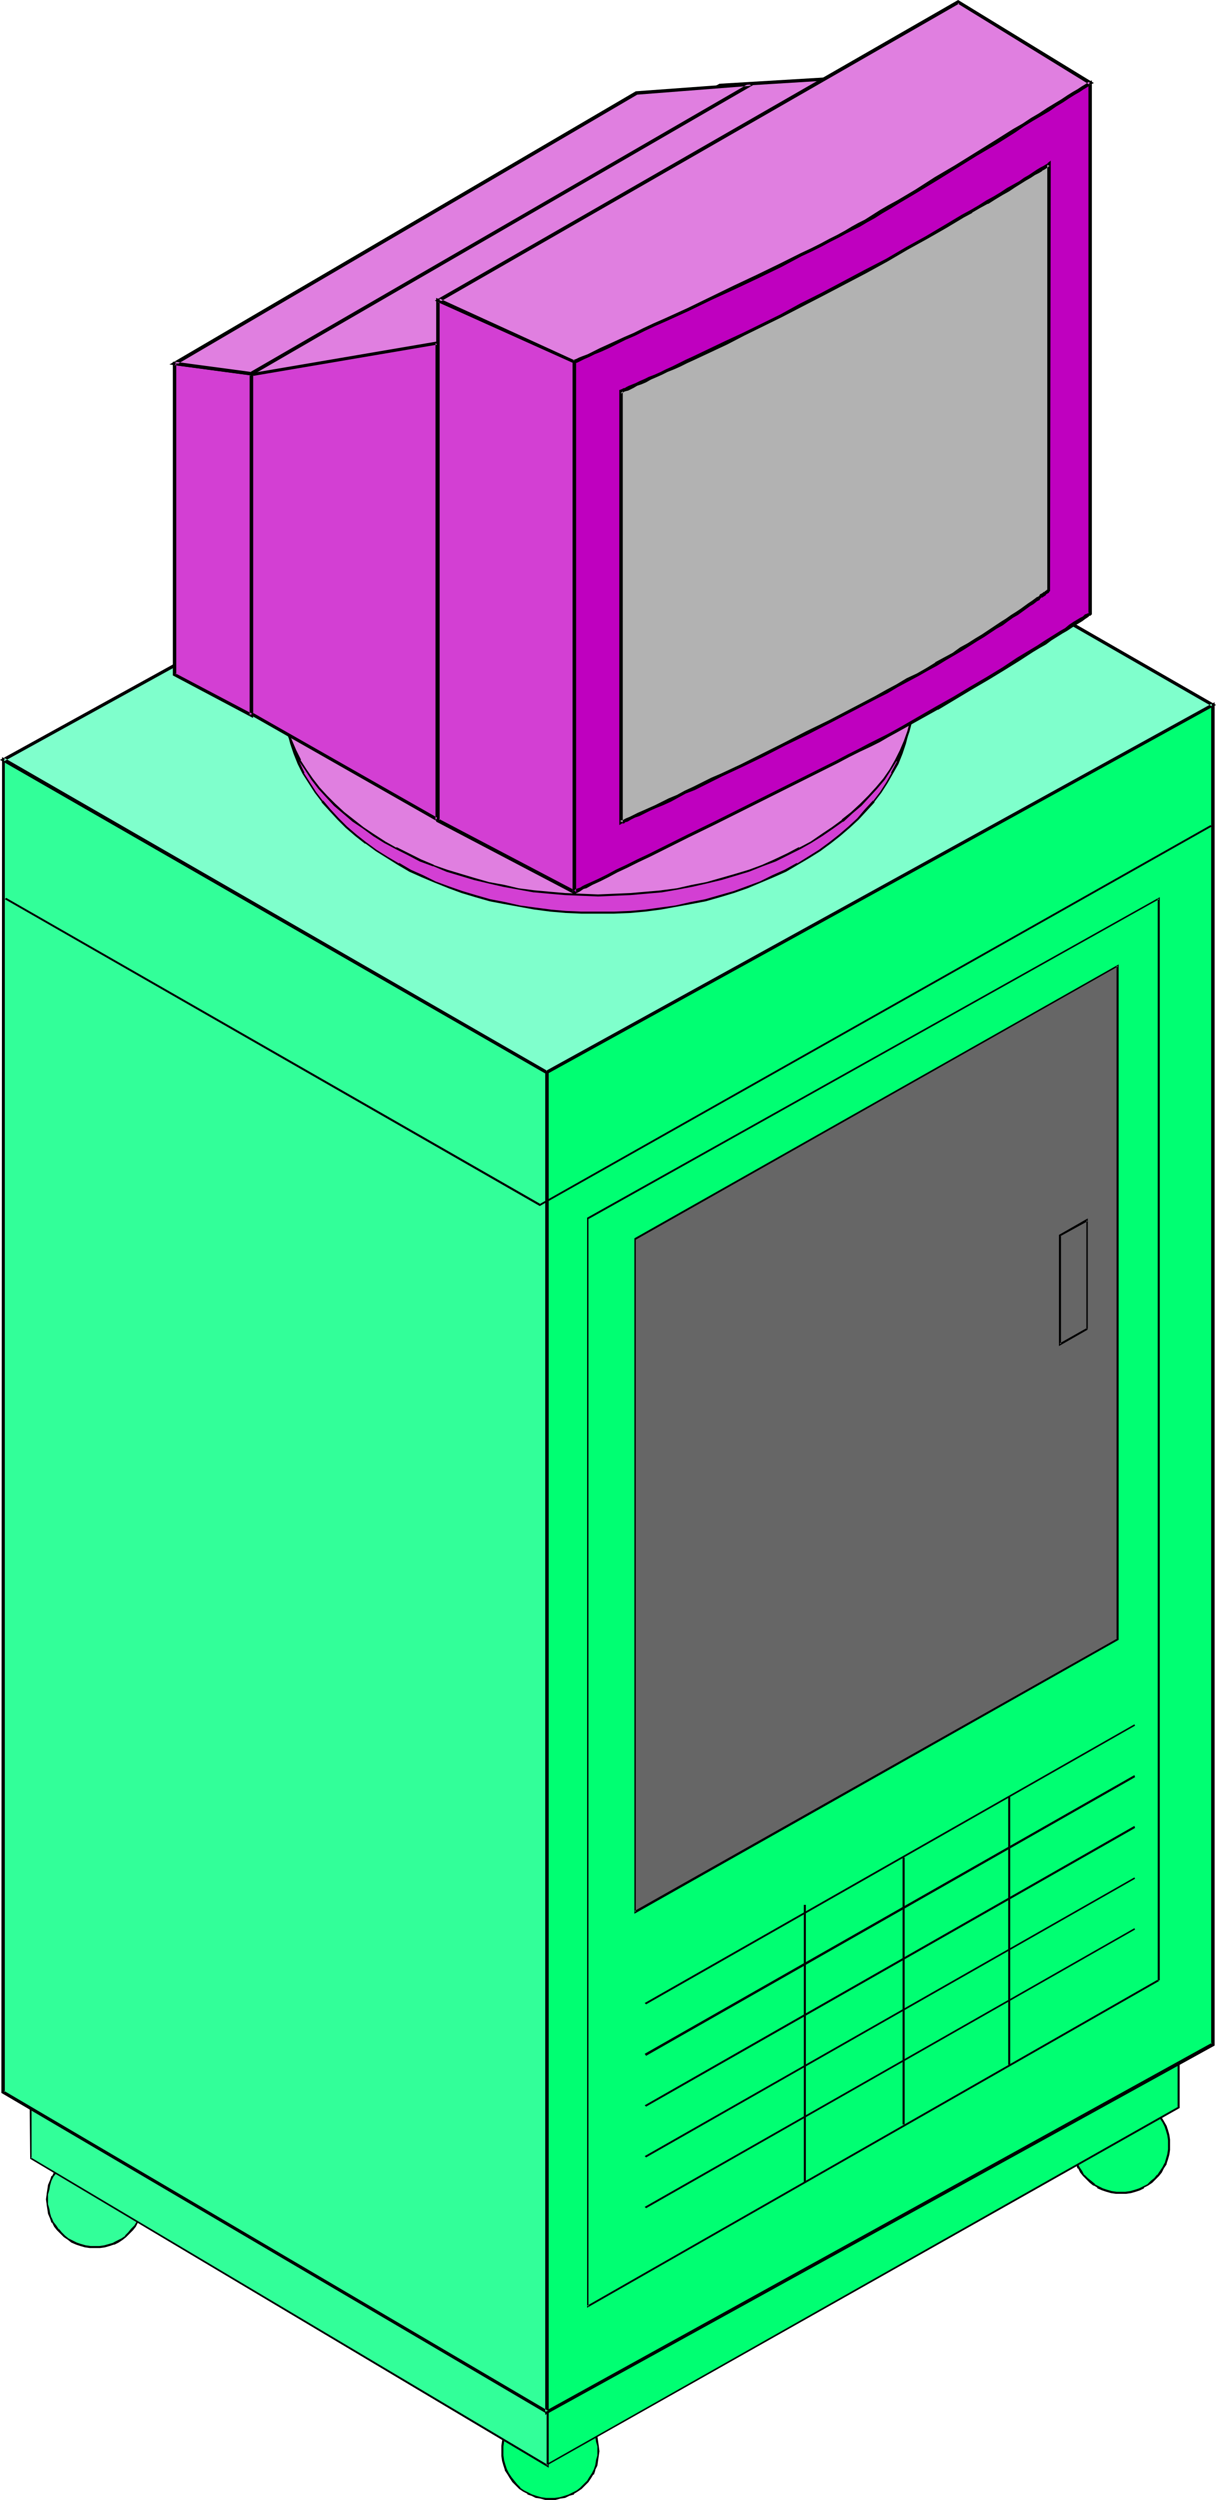
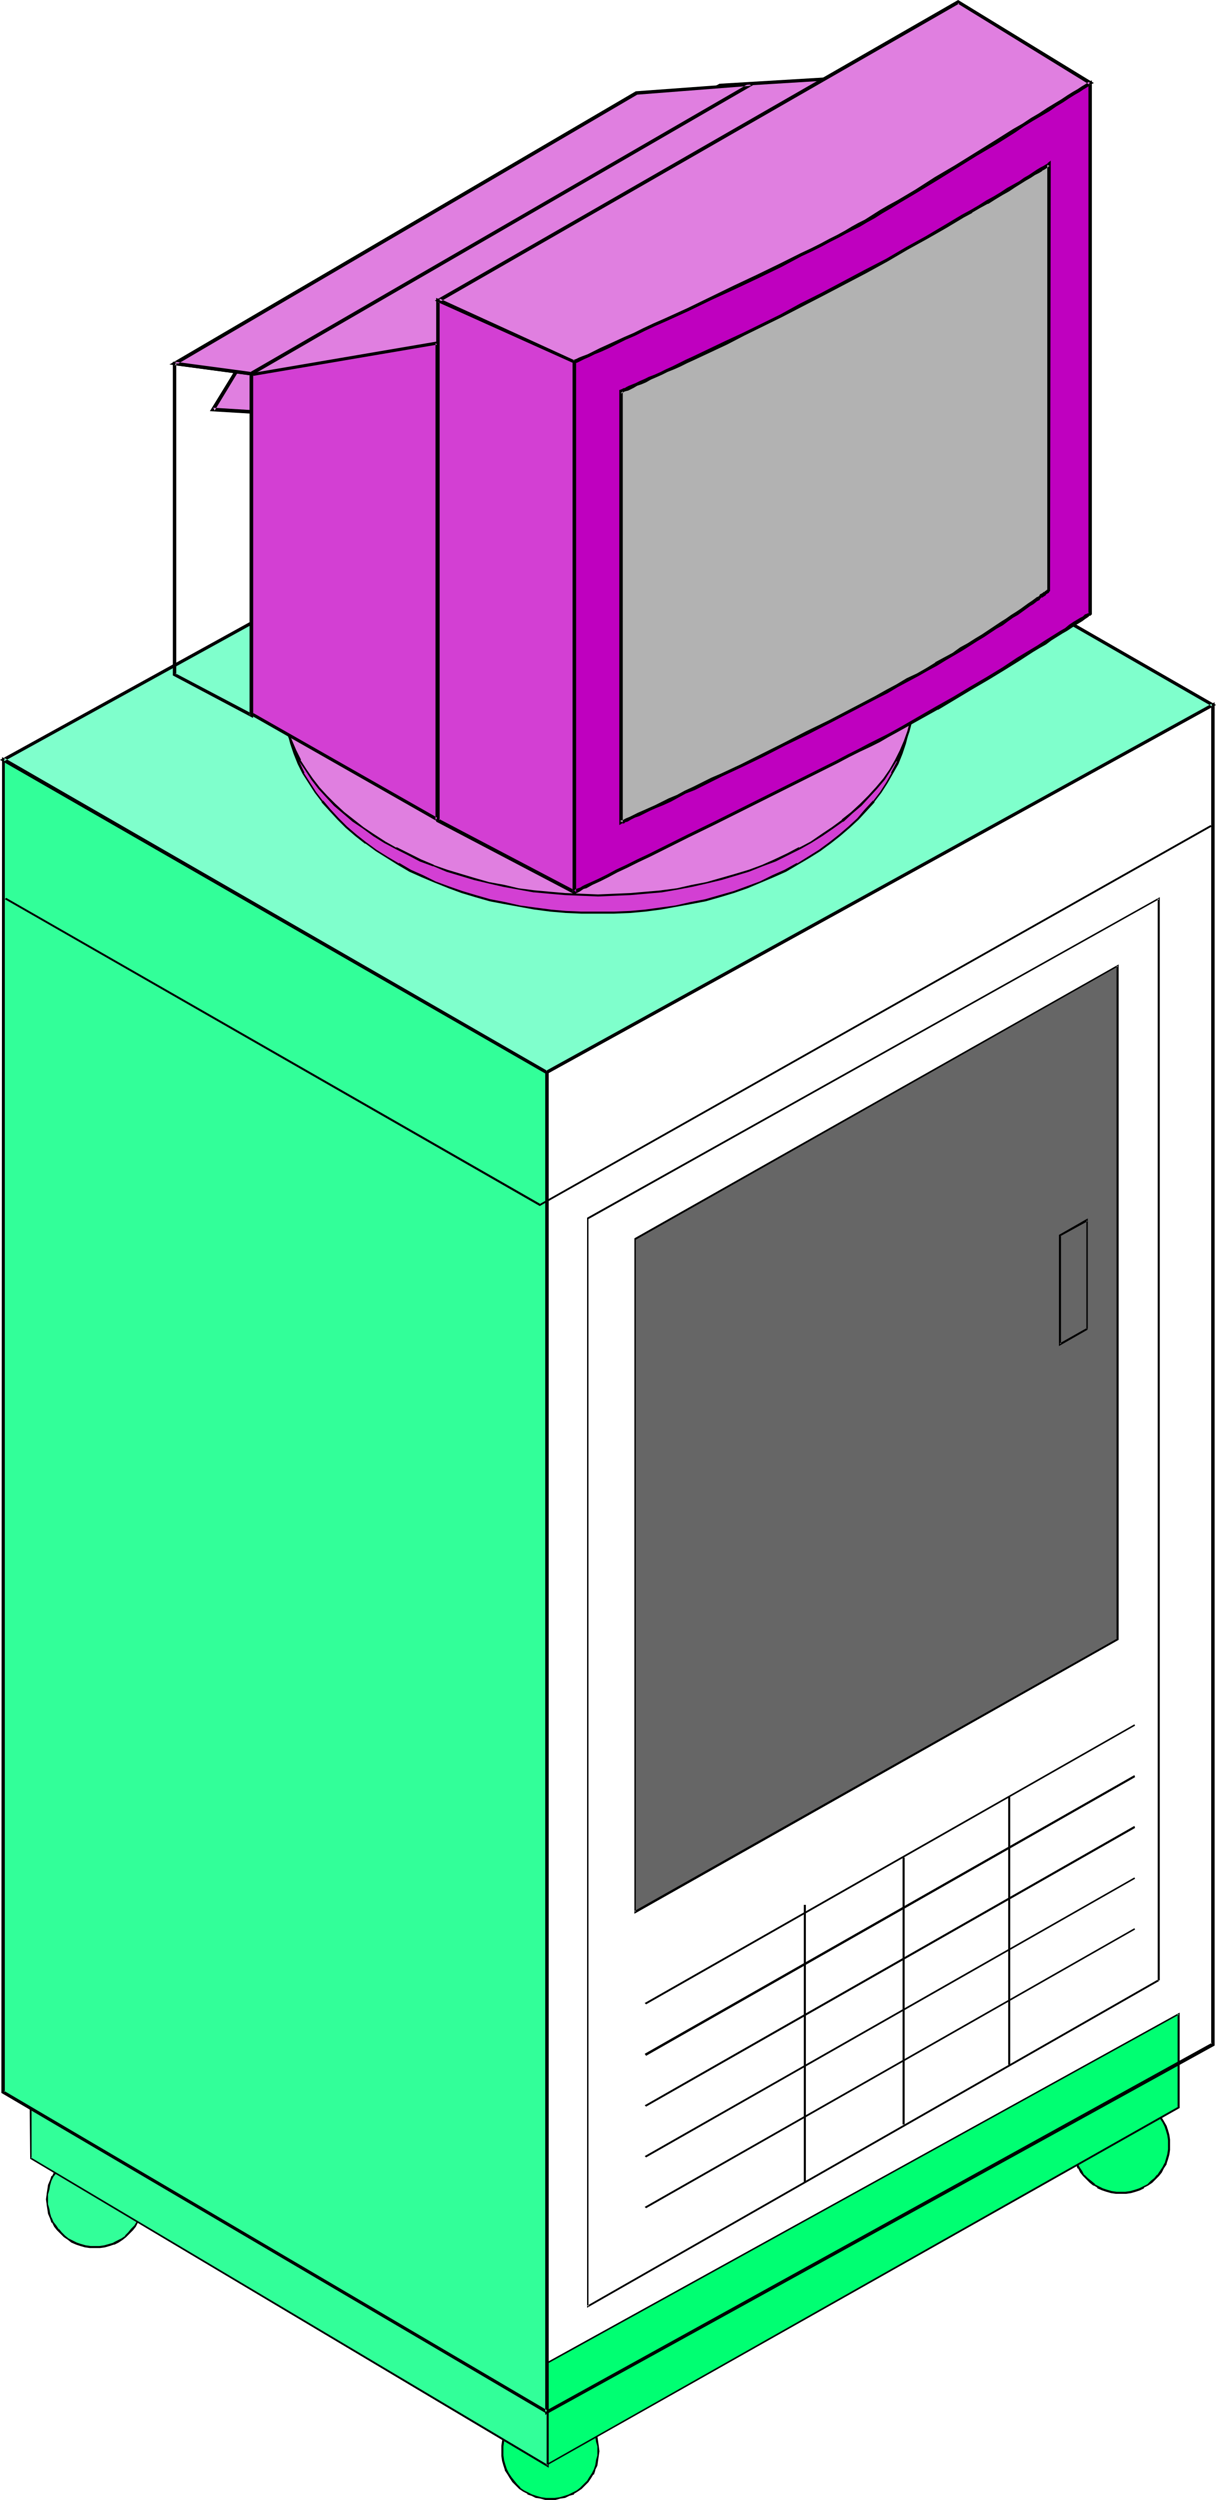
<svg xmlns="http://www.w3.org/2000/svg" xmlns:ns1="http://sodipodi.sourceforge.net/DTD/sodipodi-0.dtd" xmlns:ns2="http://www.inkscape.org/namespaces/inkscape" version="1.0" width="75.78mm" height="155.711mm" id="svg49" ns1:docname="Comm Server.wmf">
  <ns1:namedview id="namedview49" pagecolor="#ffffff" bordercolor="#000000" borderopacity="0.25" ns2:showpageshadow="2" ns2:pageopacity="0.0" ns2:pagecheckerboard="0" ns2:deskcolor="#d1d1d1" ns2:document-units="mm" />
  <defs id="defs1">
    <pattern id="WMFhbasepattern" patternUnits="userSpaceOnUse" width="6" height="6" x="0" y="0" />
  </defs>
  <path style="fill:#32ff99;fill-opacity:1;fill-rule:evenodd;stroke:none" d="m 22.293,529.049 1.292,-0.162 1.131,-0.162 1.131,-0.162 0.969,-0.485 0.969,-0.323 0.969,-0.646 0.808,-0.646 0.808,-0.808 0.808,-0.808 0.646,-0.808 0.485,-0.97 0.485,-0.97 0.323,-0.97 0.323,-1.131 0.162,-1.131 0.162,-1.131 -0.162,-1.131 -0.162,-1.131 -0.323,-1.131 -0.323,-0.97 -0.485,-0.97 -0.485,-0.97 -0.646,-0.808 -0.808,-0.808 -0.808,-0.808 -0.808,-0.646 -0.969,-0.646 -0.969,-0.323 -0.969,-0.485 -1.131,-0.162 -1.131,-0.162 -1.292,-0.162 -1.131,0.162 -0.969,0.162 -1.131,0.162 -1.131,0.485 -0.969,0.323 -0.969,0.646 -0.808,0.646 -0.808,0.808 -0.808,0.808 -0.646,0.808 -0.485,0.97 -0.485,0.97 -0.323,0.97 -0.323,1.131 -0.162,1.131 v 1.131 1.131 l 0.162,1.131 0.323,1.131 0.323,0.97 0.485,0.97 0.485,0.97 0.646,0.808 0.808,0.808 0.808,0.808 0.808,0.646 0.969,0.646 0.969,0.323 1.131,0.485 1.131,0.162 0.969,0.162 z" id="path1" />
  <path style="fill:#000000;fill-opacity:1;fill-rule:evenodd;stroke:none" d="m 22.293,529.211 h 1.292 v 0 l 1.131,-0.162 1.131,-0.323 0.969,-0.323 h 0.162 l 0.969,-0.485 v 0 l 0.969,-0.646 0.808,-0.646 v 0 l 0.808,-0.808 0.808,-0.808 0.646,-0.808 v 0 l 0.485,-0.97 v 0 l 0.646,-0.97 v 0 l 0.323,-1.131 0.323,-1.131 0.162,-0.97 v -0.162 -1.131 -1.131 -0.162 l -0.162,-0.97 -0.323,-1.131 -0.323,-1.131 v 0 L 32.47,512.244 v 0 l -0.485,-0.97 v 0 l -0.646,-0.808 -0.808,-0.808 -0.808,-0.808 v 0 l -0.808,-0.646 -0.969,-0.646 v 0 l -0.969,-0.485 h -0.162 l -0.969,-0.323 -1.131,-0.323 -1.131,-0.162 v 0 h -1.292 -1.131 v 0 l -1.131,0.162 -1.131,0.323 -0.969,0.323 v 0 l -1.131,0.485 v 0 l -0.808,0.646 -0.969,0.646 v 0 l -0.808,0.808 -0.808,0.808 v 0 l -0.646,0.808 -0.485,0.97 h -0.162 l -0.323,0.97 v 0 l -0.485,1.131 -0.162,1.131 -0.162,0.97 v 0.162 l -0.162,1.131 0.162,1.131 v 0.162 l 0.162,0.97 0.162,1.131 0.485,1.131 v 0 l 0.323,0.97 h 0.162 l 0.485,0.97 0.646,0.808 v 0 l 0.808,0.808 0.808,0.808 v 0 l 0.969,0.646 0.808,0.646 v 0 l 1.131,0.485 v 0 l 0.969,0.323 1.131,0.323 1.131,0.162 v 0 h 1.131 v -0.485 h -1.131 0.162 l -1.131,-0.162 -1.131,-0.323 -0.969,-0.323 v 0 l -0.969,-0.485 v 0 l -0.969,-0.485 -0.808,-0.646 v 0 l -0.808,-0.808 -0.646,-0.808 v 0.162 l -0.646,-0.97 -0.646,-0.808 v 0 l -0.485,-1.131 v 0.162 l -0.323,-1.131 -0.162,-0.97 -0.323,-1.131 v 0 -1.131 -1.131 0 l 0.323,-1.131 0.162,-0.97 0.323,-1.131 v 0 l 0.485,-0.97 v 0 l 0.646,-0.808 0.646,-0.97 v 0.162 l 0.646,-0.808 0.808,-0.808 v 0 l 0.808,-0.646 0.969,-0.646 v 0.162 l 0.969,-0.485 v 0 l 0.969,-0.323 1.131,-0.323 1.131,-0.162 h -0.162 1.131 1.292 -0.162 l 1.131,0.162 1.131,0.323 1.131,0.323 h -0.162 l 0.969,0.485 v -0.162 l 0.969,0.646 0.969,0.646 h -0.162 l 0.808,0.808 0.646,0.808 0.808,0.808 v 0 l 0.485,0.808 v 0 l 0.485,0.97 v 0 l 0.323,1.131 0.323,0.97 0.162,1.131 v 0 1.131 1.131 0 l -0.162,1.131 -0.323,0.97 -0.323,1.131 v -0.162 l -0.485,1.131 v 0 l -0.485,0.808 v 0 l -0.808,0.808 -0.646,0.808 -0.808,0.808 h 0.162 l -0.969,0.646 -0.969,0.485 v 0 l -0.969,0.485 h 0.162 l -1.131,0.323 -1.131,0.323 -1.131,0.162 h 0.162 -1.292 z" id="path2" />
  <path style="fill:#00ff72;fill-opacity:1;fill-rule:evenodd;stroke:none" d="m 129.718,588.192 h 1.131 l 0.969,-0.162 1.131,-0.323 1.131,-0.323 0.969,-0.485 0.969,-0.485 0.808,-0.646 0.808,-0.808 0.808,-0.808 0.646,-0.808 0.485,-0.97 0.485,-0.97 0.323,-1.131 0.323,-0.97 0.162,-1.131 v -1.131 -1.293 l -0.162,-0.97 -0.323,-1.131 -0.323,-1.131 -0.485,-0.97 -0.485,-0.808 -0.646,-0.97 -0.808,-0.808 -0.808,-0.646 -0.808,-0.646 -0.969,-0.646 -0.969,-0.485 -1.131,-0.323 -1.131,-0.323 -0.969,-0.162 -1.131,-0.162 -1.292,0.162 -0.969,0.162 -1.131,0.323 -1.131,0.323 -0.969,0.485 -0.808,0.646 -0.969,0.646 -1.615,1.454 -0.485,0.97 -0.646,0.808 -0.485,0.97 -0.323,1.131 -0.323,1.131 -0.162,0.97 -0.162,1.293 0.162,1.131 0.162,1.131 0.323,0.97 0.323,1.131 0.485,0.97 0.646,0.97 0.485,0.808 0.808,0.808 0.808,0.808 0.969,0.646 0.808,0.485 0.969,0.485 1.131,0.323 1.131,0.323 0.969,0.162 z" id="path3" />
  <path style="fill:#000000;fill-opacity:1;fill-rule:evenodd;stroke:none" d="m 129.718,588.515 h 1.131 v 0 l 1.131,-0.323 1.131,-0.162 0.969,-0.485 v 0 l 1.131,-0.323 v -0.162 l 0.808,-0.485 0.969,-0.646 v 0 l 0.808,-0.808 0.808,-0.808 v 0 l 0.646,-0.97 0.485,-0.808 h 0.162 l 0.323,-0.97 v -0.162 l 0.485,-0.97 0.162,-1.131 0.162,-1.131 v 0 l 0.162,-1.131 -0.162,-1.293 v 0 l -0.162,-1.131 -0.162,-1.131 -0.485,-0.97 v 0 l -0.323,-0.97 h -0.162 l -0.485,-0.97 -0.646,-0.97 -0.808,-0.808 -0.808,-0.808 v 0 l -0.969,-0.485 -0.808,-0.646 v 0 l -1.131,-0.646 v 0 l -0.969,-0.323 -1.131,-0.323 -1.131,-0.162 v 0 h -1.131 -1.292 v 0 l -1.131,0.162 -1.131,0.323 -0.969,0.323 v 0 l -0.969,0.646 v 0 l -0.969,0.646 -0.969,0.485 -1.615,1.616 -0.646,0.97 -0.485,0.97 v 0 l -0.646,0.97 v 0 l -0.323,0.97 -0.323,1.131 -0.162,1.131 v 0 1.293 1.131 0 l 0.162,1.131 0.323,1.131 0.323,0.97 v 0.162 l 0.646,0.97 v 0 l 0.485,0.808 0.646,0.97 v 0 l 0.808,0.808 0.808,0.808 0.969,0.646 0.969,0.485 v 0.162 l 0.969,0.323 v 0 l 0.969,0.485 1.131,0.162 1.131,0.323 v 0 h 1.292 v -0.485 h -1.292 0.162 l -1.131,-0.162 -1.131,-0.323 -0.969,-0.323 v 0 l -0.969,-0.485 v 0 l -0.969,-0.485 -0.969,-0.646 h 0.162 l -0.808,-0.808 -0.646,-0.808 v 0 l -0.646,-0.808 -0.646,-0.97 v 0 l -0.485,-0.97 v 0 l -0.323,-0.97 -0.323,-1.131 -0.162,-1.131 v 0.162 -1.131 -1.293 0.162 l 0.162,-1.131 0.323,-1.131 0.323,-0.97 v 0 l 0.485,-0.97 v 0 l 0.646,-0.97 0.646,-0.808 v 0 l 1.454,-1.454 h -0.162 l 0.969,-0.646 0.969,-0.646 v 0 l 0.969,-0.485 v 0 l 0.969,-0.323 1.131,-0.323 1.131,-0.162 h -0.162 1.292 1.131 -0.162 l 1.131,0.162 1.131,0.323 0.969,0.323 v 0 l 0.969,0.485 v 0 l 0.969,0.646 0.808,0.646 v 0 l 0.808,0.646 0.808,0.808 v 0 l 0.485,0.808 0.646,0.97 v 0 l 0.485,0.97 v 0 l 0.323,0.97 0.162,1.131 0.323,1.131 v -0.162 1.293 1.131 -0.162 l -0.323,1.131 -0.162,1.131 -0.323,0.97 v 0 l -0.485,0.97 v 0 l -0.646,0.97 -0.485,0.808 v 0 l -0.808,0.808 -0.808,0.808 v 0 l -0.808,0.646 -0.969,0.485 v 0 l -0.969,0.485 v 0 l -0.969,0.323 -1.131,0.323 -1.131,0.162 h 0.162 -1.131 z" id="path4" />
  <path style="fill:#00ff72;fill-opacity:1;fill-rule:evenodd;stroke:none" d="m 263.958,516.284 1.292,-0.162 0.969,-0.162 1.131,-0.323 1.131,-0.323 0.969,-0.485 0.808,-0.485 0.969,-0.646 0.808,-0.808 0.646,-0.808 0.646,-0.808 0.646,-0.97 0.485,-0.97 0.323,-0.97 0.323,-1.131 0.162,-1.131 0.162,-1.131 -0.162,-1.293 -0.162,-0.97 -0.323,-1.131 -0.323,-1.131 -0.485,-0.97 -0.646,-0.97 -0.646,-0.808 -0.646,-0.808 -0.808,-0.808 -0.969,-0.485 -0.808,-0.646 -0.969,-0.485 -1.131,-0.323 -1.131,-0.323 -0.969,-0.162 h -1.292 -1.131 l -1.131,0.162 -0.969,0.323 -1.131,0.323 -0.969,0.485 -0.969,0.646 -0.808,0.485 -0.808,0.808 -0.808,0.808 -0.646,0.808 -0.485,0.97 -0.485,0.97 -0.323,1.131 -0.323,1.131 -0.162,0.97 v 1.293 1.131 l 0.162,1.131 0.323,1.131 0.323,0.97 0.485,0.97 0.485,0.97 0.646,0.808 0.808,0.808 0.808,0.808 0.808,0.646 0.969,0.485 0.969,0.485 1.131,0.323 0.969,0.323 1.131,0.162 z" id="path5" />
  <path style="fill:#000000;fill-opacity:1;fill-rule:evenodd;stroke:none" d="m 263.958,516.445 h 1.292 v 0 l 1.131,-0.162 1.131,-0.323 0.969,-0.323 v 0 l 0.969,-0.485 v -0.162 l 0.969,-0.485 0.969,-0.646 v 0 l 0.808,-0.808 0.808,-0.808 v 0 l 0.646,-0.808 0.485,-0.97 v 0 l 0.646,-0.97 v -0.162 l 0.323,-0.97 0.323,-1.131 0.162,-1.131 v 0 -1.131 -1.293 0 l -0.162,-1.131 -0.323,-1.131 -0.323,-0.97 v 0 l -0.646,-1.131 v 0 l -0.485,-0.808 -0.646,-0.97 v 0 l -0.808,-0.808 -0.808,-0.808 v 0 l -0.969,-0.646 -0.969,-0.485 v -0.162 l -0.969,-0.323 v 0 l -0.969,-0.485 -1.131,-0.162 -1.131,-0.162 v 0 l -1.292,-0.162 -1.131,0.162 v 0 l -1.131,0.162 -1.131,0.162 -0.969,0.485 v 0 l -1.131,0.323 v 0.162 l -0.808,0.485 -0.969,0.646 v 0 l -0.808,0.808 -0.808,0.808 v 0 l -0.646,0.97 -0.485,0.808 h -0.162 l -0.323,1.131 v 0 l -0.485,0.97 -0.162,1.131 -0.162,1.131 v 0 l -0.162,1.293 0.162,1.131 v 0 l 0.162,1.131 0.162,1.131 0.485,0.97 v 0.162 l 0.323,0.97 h 0.162 l 0.485,0.97 0.646,0.808 v 0 l 0.808,0.808 0.808,0.808 0.808,0.646 h 0.162 l 0.808,0.485 v 0.162 l 1.131,0.485 v 0 l 0.969,0.323 1.131,0.323 1.131,0.162 v 0 h 1.131 v -0.485 h -1.131 0.162 l -1.131,-0.162 -1.131,-0.323 -0.969,-0.323 v 0 l -0.969,-0.485 v 0 l -0.969,-0.485 h 0.162 l -0.969,-0.808 -0.808,-0.646 -0.808,-0.808 v 0.162 l -0.485,-0.97 -0.646,-0.97 v 0 l -0.485,-0.97 v 0.162 l -0.323,-1.131 -0.162,-1.131 -0.323,-1.131 v 0.162 -1.131 -1.293 0.162 l 0.323,-1.131 0.162,-1.131 0.323,-0.97 v 0 l 0.485,-0.97 v 0 l 0.646,-0.97 0.485,-0.808 v 0 l 0.808,-0.808 0.808,-0.646 v 0 l 0.808,-0.646 0.969,-0.646 v 0 l 0.969,-0.485 v 0 l 0.969,-0.323 1.131,-0.162 1.131,-0.323 h -0.162 1.131 1.292 -0.162 l 1.131,0.323 1.131,0.162 0.969,0.323 v 0 l 0.969,0.485 v 0 l 0.969,0.646 0.808,0.646 v 0 l 0.808,0.646 0.646,0.808 v 0 l 0.646,0.808 0.646,0.97 v 0 l 0.485,0.97 v 0 l 0.323,0.97 0.323,1.131 0.162,1.131 v -0.162 1.293 1.131 -0.162 l -0.162,1.131 -0.323,1.131 -0.323,1.131 v -0.162 l -0.485,0.97 v 0 l -0.646,0.97 -0.646,0.97 v -0.162 l -0.646,0.808 -0.808,0.646 v 0 l -0.808,0.808 -0.969,0.485 v 0 l -0.969,0.485 v 0 l -0.969,0.323 -1.131,0.323 -1.131,0.162 h 0.162 -1.292 z" id="path6" />
  <path style="fill:#00ff72;fill-opacity:1;fill-rule:evenodd;stroke:none" d="m 129.071,580.112 v -23.915 l 148.618,-82.088 v 21.976 z" id="path7" />
  <path style="fill:#000000;fill-opacity:1;fill-rule:evenodd;stroke:none" d="m 128.91,579.951 0.323,0.162 v -23.915 l -0.162,0.162 148.618,-82.088 -0.323,-0.162 v 21.976 l 0.162,-0.162 -148.618,84.027 -0.162,0.485 149.103,-84.189 v -22.461 l -148.941,82.25 -0.162,24.4 z" id="path8" />
  <path style="fill:#32ff99;fill-opacity:1;fill-rule:evenodd;stroke:none" d="M 129.071,580.435 V 556.52 L 7.269,491.722 v 16.482 z" id="path9" />
  <path style="fill:#000000;fill-opacity:1;fill-rule:evenodd;stroke:none" d="M 129.233,580.92 V 556.358 L 6.946,491.399 l 0.162,16.805 122.125,72.716 -0.162,-0.646 -121.802,-72.393 0.162,0.323 v -16.482 l -0.323,0.162 121.802,64.798 -0.162,-0.162 v 23.915 l 0.323,-0.162 z" id="path10" />
-   <path style="fill:#00ff72;fill-opacity:1;fill-rule:evenodd;stroke:none" d="M 285.605,481.218 V 165.954 l -156.857,86.451 v 315.426 z" id="path11" />
  <path style="fill:#000000;fill-opacity:1;fill-rule:evenodd;stroke:none" d="M 286.09,481.542 V 165.308 l -157.664,86.936 v 316.234 l 157.664,-86.936 -0.646,-0.646 -156.857,86.613 0.646,0.323 V 252.405 l -0.323,0.323 156.857,-86.451 -0.485,-0.323 v 315.264 l 0.162,-0.323 z" id="path12" />
  <path style="fill:#32ff99;fill-opacity:1;fill-rule:evenodd;stroke:none" d="M 0.808,492.53 V 178.881 L 128.748,252.405 v 315.426 z" id="path13" />
  <path style="fill:#000000;fill-opacity:1;fill-rule:evenodd;stroke:none" d="m 0.969,492.207 0.162,0.323 V 178.881 l -0.485,0.323 127.941,73.524 -0.162,-0.323 v 315.426 l 0.646,-0.323 L 0.969,492.207 0.323,492.691 129.233,568.478 V 252.244 L 0.485,178.235 0.323,492.691 Z" id="path14" />
  <path style="fill:#7fffcc;fill-opacity:1;fill-rule:evenodd;stroke:none" d="M 157.664,92.43 285.605,165.954 128.748,252.405 0.808,178.881 Z" id="path15" />
  <path style="fill:#000000;fill-opacity:1;fill-rule:evenodd;stroke:none" d="m 157.826,92.753 h -0.323 l 127.941,73.524 v -0.646 l -156.857,86.451 h 0.323 L 0.969,178.397 v 0.808 L 157.826,92.753 157.664,91.945 0,178.881 128.748,252.89 286.413,165.954 157.664,91.945 Z" id="path16" />
  <path style="fill:#000000;fill-opacity:1;fill-rule:evenodd;stroke:none" d="M 273.166,466.19 V 211.2 l -134.887,75.463 v 256.607 l 134.725,-76.917 -0.323,-0.323 -134.402,76.756 0.323,0.162 v -256.122 0.162 l 134.402,-75.301 -0.323,-0.162 v 254.668 z" id="path17" />
  <path style="fill:#666666;fill-opacity:1;fill-rule:evenodd;stroke:none" d="M 263.151,385.88 V 227.359 l -113.564,64.313 v 158.359 z" id="path18" />
  <path style="fill:#000000;fill-opacity:1;fill-rule:evenodd;stroke:none" d="M 263.474,386.041 V 227.036 L 149.426,291.51 v 159.006 l 114.048,-64.475 -0.323,-0.323 -113.725,64.152 0.323,0.162 v -158.359 0.162 l 113.564,-64.313 -0.323,-0.162 v 158.521 l 0.162,-0.162 z" id="path19" />
  <path style="fill:#000000;fill-opacity:1;fill-rule:evenodd;stroke:none" d="M 1.131,211.684 127.133,283.916 285.443,194.556 285.12,194.233 127.133,283.431 h 0.162 L 1.454,211.361 Z" id="path20" />
  <path style="fill:#000000;fill-opacity:1;fill-rule:evenodd;stroke:none" d="m 256.204,312.84 v -26.016 l -6.785,3.878 v 26.178 l 6.785,-3.878 -0.323,-0.323 -6.3,3.555 0.323,0.162 v -25.531 l -0.162,0.162 6.462,-3.555 -0.323,-0.162 v 25.531 z" id="path21" />
  <path style="fill:#000000;fill-opacity:1;fill-rule:evenodd;stroke:none" d="m 152.172,519.839 115.179,-65.606 -0.162,-0.323 -115.34,65.606 z" id="path22" />
  <path style="fill:#000000;fill-opacity:1;fill-rule:evenodd;stroke:none" d="M 152.172,507.881 267.351,442.275 267.189,441.952 151.849,507.558 Z" id="path23" />
  <path style="fill:#000000;fill-opacity:1;fill-rule:evenodd;stroke:none" d="m 152.172,495.923 115.179,-65.606 -0.162,-0.485 -115.34,65.768 z" id="path24" />
  <path style="fill:#000000;fill-opacity:1;fill-rule:evenodd;stroke:none" d="m 152.172,483.965 115.179,-65.606 -0.162,-0.485 -115.34,65.606 z" id="path25" />
  <path style="fill:#000000;fill-opacity:1;fill-rule:evenodd;stroke:none" d="m 152.172,471.846 115.179,-65.606 -0.162,-0.323 -115.34,65.606 z" id="path26" />
  <path style="fill:#000000;fill-opacity:1;fill-rule:evenodd;stroke:none" d="m 189.326,448.415 v 65.283 h 0.485 v -65.283 z" id="path27" />
  <path style="fill:#000000;fill-opacity:1;fill-rule:evenodd;stroke:none" d="m 212.588,437.266 v 62.859 h 0.485 v -62.859 z" id="path28" />
  <path style="fill:#000000;fill-opacity:1;fill-rule:evenodd;stroke:none" d="m 237.466,422.884 v 63.182 h 0.485 v -63.182 z" id="path29" />
  <path style="fill:#d33fd3;fill-opacity:1;fill-rule:evenodd;stroke:none" d="m 140.864,114.73 h -3.877 l -3.715,0.162 -3.715,0.485 -3.554,0.323 -3.715,0.646 -3.392,0.646 -3.554,0.808 -3.231,0.808 -3.231,0.97 -3.231,1.131 -3.069,1.293 -3.069,1.293 -2.908,1.454 -2.746,1.293 -2.746,1.616 -2.423,1.778 -2.585,1.616 -2.262,1.939 -2.262,1.778 -1.938,1.939 -1.938,2.101 -1.777,2.101 -1.615,2.101 -1.454,2.262 -1.454,2.262 -1.131,2.424 -0.969,2.262 -0.808,2.424 -0.646,2.424 -0.485,2.585 -0.162,2.585 -0.162,2.585 0.162,2.585 0.162,2.585 0.485,2.424 0.646,2.424 0.808,2.424 0.969,2.424 1.131,2.262 1.454,2.262 1.454,2.262 1.615,2.262 1.777,1.939 1.938,2.101 1.938,1.939 2.262,1.939 2.262,1.778 2.585,1.778 2.423,1.616 2.746,1.616 2.746,1.454 2.908,1.454 3.069,1.293 3.069,1.131 3.231,1.131 3.231,0.97 3.231,0.97 3.554,0.808 3.392,0.646 3.715,0.485 3.554,0.485 3.715,0.323 3.715,0.162 3.877,0.162 3.715,-0.162 3.877,-0.162 3.554,-0.323 3.715,-0.485 3.554,-0.485 3.554,-0.646 3.392,-0.808 3.392,-0.97 3.231,-0.97 3.231,-1.131 3.069,-1.131 2.908,-1.293 2.908,-1.454 2.746,-1.454 2.746,-1.616 2.585,-1.616 2.423,-1.778 2.262,-1.778 2.262,-1.939 2.1,-1.939 1.938,-2.101 1.777,-1.939 1.615,-2.262 1.454,-2.262 1.292,-2.262 1.131,-2.262 0.969,-2.424 0.808,-2.424 0.646,-2.424 0.485,-2.424 0.323,-2.585 0.162,-2.585 -0.162,-2.585 -0.323,-2.585 -0.485,-2.585 -0.646,-2.424 -0.808,-2.424 -0.969,-2.262 -1.131,-2.424 -1.292,-2.262 -1.454,-2.262 -1.615,-2.101 -1.777,-2.101 -1.938,-2.101 -2.1,-1.939 -2.262,-1.778 -2.262,-1.939 -2.423,-1.616 -2.585,-1.778 -2.746,-1.616 -2.746,-1.293 -2.908,-1.454 -2.908,-1.293 -3.069,-1.293 -3.231,-1.131 -3.231,-0.97 -3.392,-0.808 -3.392,-0.808 -3.554,-0.646 -3.554,-0.646 -3.715,-0.323 -3.554,-0.485 -3.877,-0.162 z" id="path30" />
  <path style="fill:#000000;fill-opacity:1;fill-rule:evenodd;stroke:none" d="m 140.864,114.568 h -3.877 l -3.715,0.162 -3.715,0.323 v 0 l -3.715,0.485 -3.554,0.485 -3.554,0.646 -3.392,0.808 -3.392,0.97 -3.231,0.97 -3.069,1.131 -3.231,1.131 v 0 l -3.069,1.293 -2.908,1.454 -2.746,1.454 v 0 l -2.585,1.616 -2.585,1.616 -2.423,1.778 h -0.162 l -2.262,1.939 -2.262,1.778 -1.938,1.939 -1.938,2.101 -1.777,2.101 v 0 l -1.615,2.262 -1.454,2.101 -1.454,2.262 v 0 l -1.131,2.424 -0.969,2.424 v 0 l -0.808,2.424 -0.646,2.424 -0.485,2.585 v 0 l -0.323,2.585 -0.162,2.585 0.162,2.585 0.323,2.585 v 0 l 0.485,2.424 0.646,2.585 0.808,2.424 v 0 l 0.969,2.424 1.131,2.262 v 0 l 1.454,2.262 1.454,2.262 1.615,2.101 v 0.162 l 1.777,1.939 1.938,2.101 1.938,1.939 2.262,1.939 2.262,1.778 h 0.162 l 2.423,1.778 2.585,1.616 2.585,1.616 v 0 l 2.746,1.616 2.908,1.293 3.069,1.293 v 0 l 3.231,1.293 3.069,1.131 3.231,0.97 3.392,0.97 3.392,0.646 3.554,0.646 3.554,0.646 3.715,0.485 v 0 l 3.715,0.323 3.715,0.162 h 3.877 3.715 l 3.877,-0.162 3.554,-0.323 v 0 l 3.715,-0.485 3.554,-0.646 3.554,-0.646 3.392,-0.646 3.392,-0.97 3.231,-0.97 3.231,-1.131 3.069,-1.293 v 0 l 3.069,-1.293 2.908,-1.293 2.746,-1.616 v 0 l 2.746,-1.616 2.585,-1.616 2.423,-1.778 v 0 l 2.262,-1.778 2.262,-1.939 2.1,-1.939 1.938,-2.101 1.777,-1.939 v -0.162 l 1.615,-2.101 1.454,-2.262 1.292,-2.262 v 0 l 1.292,-2.262 0.969,-2.424 v 0 l 0.808,-2.424 0.646,-2.585 0.485,-2.424 v 0 l 0.162,-2.585 0.162,-2.585 -0.162,-2.585 -0.162,-2.585 v 0 l -0.485,-2.585 -0.646,-2.424 -0.808,-2.424 v 0 l -0.969,-2.424 -1.292,-2.424 v 0 l -1.292,-2.262 -1.454,-2.101 -1.615,-2.262 v 0 l -1.777,-2.101 -1.938,-2.101 -2.1,-1.939 -2.262,-1.778 -2.262,-1.939 v 0 l -2.423,-1.778 -2.585,-1.616 -2.746,-1.616 v 0 l -2.746,-1.454 -2.908,-1.454 -3.069,-1.293 v 0 l -3.069,-1.131 -3.231,-1.131 -3.231,-0.97 -3.392,-0.97 -3.392,-0.808 -3.554,-0.646 -3.554,-0.485 -3.715,-0.485 v 0 l -3.554,-0.323 -3.877,-0.162 h -3.715 v 0.323 l 3.715,0.162 3.877,0.162 3.554,0.323 v 0 l 3.554,0.485 3.554,0.485 3.554,0.646 3.392,0.808 3.392,0.97 3.392,0.97 3.069,1.131 3.069,1.131 v 0 l 2.908,1.293 2.908,1.454 2.908,1.454 v 0 l 2.585,1.616 2.585,1.616 2.423,1.616 v 0 l 2.262,1.939 2.262,1.778 2.1,1.939 1.777,2.101 1.938,2.101 v 0 l 1.615,2.101 1.454,2.262 1.292,2.262 h -0.162 l 1.292,2.262 0.969,2.424 v 0 l 0.808,2.424 0.646,2.424 0.485,2.424 v 0 l 0.323,2.585 v 2.585 2.585 l -0.323,2.585 v -0.162 l -0.485,2.585 -0.646,2.424 -0.808,2.424 v 0 l -0.969,2.262 -1.292,2.424 h 0.162 l -1.292,2.262 -1.454,2.262 -1.615,2.101 v -0.162 l -1.938,2.101 -1.777,2.101 -2.1,1.939 -2.262,1.939 -2.262,1.778 v 0 l -2.423,1.778 -2.585,1.616 -2.585,1.616 v -0.162 l -2.908,1.616 -2.908,1.293 -2.908,1.454 v 0 l -3.069,1.131 -3.069,1.131 -3.392,0.97 -3.392,0.97 -3.392,0.646 -3.554,0.808 -3.554,0.485 -3.554,0.485 v 0 l -3.554,0.323 -3.877,0.162 h -3.715 -3.877 l -3.715,-0.162 -3.715,-0.323 h 0.162 l -3.715,-0.485 -3.554,-0.485 -3.554,-0.808 -3.392,-0.646 -3.392,-0.97 -3.231,-0.97 -3.231,-1.131 -3.069,-1.131 v 0 l -2.908,-1.454 -2.908,-1.293 -2.746,-1.616 v 0.162 l -2.746,-1.616 -2.585,-1.616 -2.423,-1.778 v 0 l -2.262,-1.778 -2.262,-1.939 -1.938,-1.939 -1.938,-2.101 -1.777,-2.101 v 0.162 l -1.615,-2.101 -1.454,-2.262 -1.454,-2.262 h 0.162 l -1.131,-2.424 -0.969,-2.262 v 0 l -0.808,-2.424 -0.646,-2.424 -0.485,-2.585 v 0.162 l -0.323,-2.585 -0.162,-2.585 0.162,-2.585 0.323,-2.585 v 0 l 0.485,-2.424 0.646,-2.424 0.808,-2.424 v 0 l 0.969,-2.424 1.131,-2.262 h -0.162 l 1.454,-2.262 1.454,-2.262 1.615,-2.101 v 0 l 1.777,-2.101 1.938,-2.101 1.938,-1.939 2.262,-1.778 2.262,-1.939 v 0 l 2.423,-1.616 2.585,-1.616 2.746,-1.616 v 0 l 2.746,-1.454 2.908,-1.454 2.908,-1.293 v 0 l 3.069,-1.131 3.231,-1.131 3.231,-0.97 3.392,-0.97 3.392,-0.808 3.554,-0.646 3.554,-0.485 3.715,-0.485 h -0.162 l 3.715,-0.323 3.715,-0.162 3.877,-0.162 z" id="path31" />
  <path style="fill:#e07fe0;fill-opacity:1;fill-rule:evenodd;stroke:none" d="m 140.864,114.083 h -3.877 l -3.877,0.162 -3.715,0.323 -3.554,0.485 -3.715,0.485 -3.554,0.646 -3.392,0.808 -3.392,0.808 -3.392,0.97 -3.231,1.131 -3.069,1.131 -3.069,1.293 -2.908,1.293 -2.746,1.454 -2.746,1.454 -2.585,1.616 -2.585,1.778 -2.262,1.616 -2.262,1.939 -2.1,1.778 -1.938,2.101 -1.777,1.939 -1.615,2.101 -1.454,2.101 -1.454,2.262 -1.131,2.262 -0.969,2.262 -0.808,2.262 -0.646,2.424 -0.485,2.424 -0.323,2.585 -0.162,2.424 0.162,2.424 0.323,2.585 0.485,2.262 0.646,2.424 0.808,2.424 0.969,2.262 1.131,2.262 1.454,2.262 1.454,2.101 1.615,2.101 1.777,1.939 1.938,2.101 2.1,1.778 2.262,1.778 2.262,1.778 2.585,1.778 2.585,1.616 2.746,1.454 2.746,1.454 2.908,1.293 3.069,1.293 3.069,1.131 3.231,1.131 3.392,0.97 3.392,0.808 3.392,0.808 3.554,0.646 3.715,0.485 3.554,0.485 3.715,0.323 3.877,0.162 h 3.877 3.715 l 3.877,-0.162 3.715,-0.323 3.715,-0.485 3.554,-0.485 3.554,-0.646 3.554,-0.808 3.392,-0.808 3.231,-0.97 3.231,-1.131 3.069,-1.131 3.069,-1.293 2.908,-1.293 2.908,-1.454 2.585,-1.454 2.585,-1.616 2.585,-1.778 2.423,-1.778 2.1,-1.778 2.1,-1.778 1.938,-2.101 1.777,-1.939 1.777,-2.101 1.454,-2.101 1.292,-2.262 1.131,-2.262 0.969,-2.262 0.969,-2.424 0.646,-2.424 0.485,-2.262 0.162,-2.585 0.162,-2.424 -0.162,-2.424 -0.162,-2.585 -0.485,-2.424 -0.646,-2.424 -0.969,-2.262 -0.969,-2.262 -1.131,-2.262 -1.292,-2.262 -1.454,-2.101 -1.777,-2.101 -1.777,-1.939 -1.938,-2.101 -2.1,-1.778 -2.1,-1.939 -2.423,-1.616 -2.585,-1.778 -2.585,-1.616 -2.585,-1.454 -2.908,-1.454 -2.908,-1.293 -3.069,-1.293 -3.069,-1.131 -3.231,-1.131 -3.231,-0.97 -3.392,-0.808 -3.554,-0.808 -3.554,-0.646 -3.554,-0.485 -3.715,-0.485 -3.715,-0.323 -3.877,-0.162 z" id="path32" />
  <path style="fill:#000000;fill-opacity:1;fill-rule:evenodd;stroke:none" d="m 140.864,113.76 -3.877,0.162 -3.877,0.162 -3.715,0.323 -3.554,0.323 h -0.162 l -3.554,0.646 -3.554,0.646 -3.554,0.646 -3.392,0.97 -3.231,0.97 -3.231,0.97 -3.069,1.293 h -0.162 l -3.069,1.131 -2.746,1.454 -2.908,1.454 v 0 l -2.746,1.454 -2.585,1.616 -2.423,1.778 -2.423,1.616 v 0 l -2.262,1.939 -2.1,1.778 -1.938,1.939 -1.777,2.101 -1.615,2.101 v 0 l -1.454,2.262 -1.454,2.101 v 0 l -1.131,2.262 -0.969,2.262 v 0.162 l -0.969,2.262 -0.646,2.424 -0.323,2.424 v 0 l -0.323,2.585 -0.162,2.424 0.162,2.424 0.323,2.585 v 0 l 0.323,2.424 0.646,2.424 0.969,2.262 V 174.68 l 0.969,2.262 1.131,2.262 v 0 l 1.454,2.101 1.454,2.262 v 0 l 1.615,2.101 1.777,1.939 1.938,2.101 2.1,1.778 2.262,1.939 v 0 l 2.423,1.616 2.423,1.778 2.585,1.616 2.746,1.454 v 0 l 2.908,1.454 2.746,1.454 3.069,1.131 h 0.162 l 3.069,1.293 3.231,0.97 3.231,0.97 3.392,0.808 3.554,0.808 3.554,0.646 3.554,0.646 h 0.162 l 3.554,0.323 3.715,0.323 3.877,0.162 3.877,0.162 3.715,-0.162 3.877,-0.162 3.715,-0.323 3.715,-0.323 v 0 l 3.715,-0.646 3.392,-0.646 3.554,-0.808 3.392,-0.808 3.231,-0.97 3.231,-0.97 3.231,-1.293 v 0 l 3.069,-1.131 2.908,-1.454 2.908,-1.454 v 0 l 2.585,-1.454 2.585,-1.616 2.585,-1.778 2.262,-1.616 h 0.162 l 2.1,-1.939 2.1,-1.778 1.938,-2.101 1.777,-1.939 1.777,-2.101 v 0 l 1.454,-2.262 1.292,-2.101 h 0.162 l 1.131,-2.262 0.969,-2.262 v -0.162 l 0.808,-2.262 0.646,-2.424 0.485,-2.424 v 0 l 0.323,-2.585 0.162,-2.424 -0.162,-2.424 -0.323,-2.585 v 0 l -0.485,-2.424 -0.646,-2.424 -0.808,-2.262 v -0.162 l -0.969,-2.262 -1.131,-2.262 h -0.162 l -1.292,-2.101 -1.454,-2.262 v 0 l -1.777,-2.101 -1.777,-2.101 -1.938,-1.939 -2.1,-1.778 -2.1,-1.939 h -0.162 l -2.262,-1.616 -2.585,-1.778 -2.585,-1.616 -2.585,-1.454 v 0 l -2.908,-1.454 -2.908,-1.454 -3.069,-1.131 v 0 l -3.231,-1.293 -3.231,-0.97 -3.231,-0.97 -3.392,-0.97 -3.554,-0.646 -3.392,-0.646 -3.715,-0.646 v 0 l -3.715,-0.323 -3.715,-0.323 -3.877,-0.162 -3.715,-0.162 v 0.485 h 3.715 l 3.877,0.323 3.715,0.323 3.715,0.323 h -0.162 l 3.715,0.485 3.554,0.808 3.392,0.646 3.392,0.97 3.392,0.808 3.231,1.131 3.069,1.131 v 0 l 2.908,1.293 3.069,1.454 2.746,1.293 v 0 l 2.746,1.454 2.585,1.616 2.423,1.778 2.423,1.778 h -0.162 l 2.262,1.778 2.1,1.778 1.938,2.101 1.777,1.939 1.777,2.101 v 0 l 1.454,2.101 1.292,2.262 v 0 l 1.131,2.262 0.969,2.262 v -0.162 l 0.808,2.424 0.646,2.424 0.485,2.424 v -0.162 l 0.323,2.585 0.162,2.424 -0.162,2.424 -0.323,2.585 v -0.162 l -0.485,2.424 -0.646,2.424 -0.808,2.262 v 0 l -0.969,2.262 -1.131,2.262 v 0 l -1.292,2.262 -1.454,2.101 v 0 l -1.777,2.101 -1.777,1.939 -1.938,1.939 -2.1,1.939 -2.262,1.778 h 0.162 l -2.423,1.778 -2.423,1.616 -2.585,1.778 -2.746,1.454 v -0.162 l -2.746,1.454 -3.069,1.454 -2.908,1.293 v 0 l -3.069,1.131 -3.231,0.97 -3.392,0.97 -3.392,0.97 -3.392,0.646 -3.554,0.808 -3.715,0.485 h 0.162 l -3.715,0.323 -3.715,0.323 -3.877,0.162 -3.715,0.162 -3.877,-0.162 -3.877,-0.162 -3.715,-0.323 -3.554,-0.323 v 0 l -3.715,-0.485 -3.392,-0.808 -3.554,-0.646 -3.392,-0.97 -3.231,-0.97 -3.231,-0.97 -3.231,-1.131 h 0.162 l -3.069,-1.293 -2.908,-1.454 -2.908,-1.454 v 0.162 l -2.585,-1.454 -2.746,-1.778 -2.423,-1.616 -2.262,-1.778 v 0 l -2.262,-1.778 -2.1,-1.939 -1.938,-1.939 -1.777,-1.939 -1.615,-2.101 v 0 l -1.454,-2.101 -1.454,-2.262 h 0.162 l -1.131,-2.262 -0.969,-2.262 v 0 l -0.969,-2.262 -0.646,-2.424 -0.485,-2.424 v 0.162 l -0.162,-2.585 -0.162,-2.424 0.162,-2.424 0.162,-2.585 v 0.162 l 0.485,-2.424 0.646,-2.424 0.969,-2.424 v 0.162 l 0.969,-2.262 1.131,-2.262 h -0.162 l 1.454,-2.262 1.454,-2.101 v 0 l 1.615,-2.101 1.777,-1.939 1.938,-2.101 2.1,-1.778 2.262,-1.778 v 0 l 2.262,-1.778 2.423,-1.778 2.746,-1.616 2.585,-1.454 v 0 l 2.908,-1.293 2.908,-1.454 3.069,-1.293 h -0.162 l 3.231,-1.131 3.231,-1.131 3.231,-0.808 3.392,-0.97 3.554,-0.646 3.392,-0.808 3.715,-0.485 v 0 l 3.554,-0.323 3.715,-0.323 3.877,-0.323 h 3.877 z" id="path33" />
  <path style="fill:#e07fe0;fill-opacity:1;fill-rule:evenodd;stroke:none" d="M 169.618,20.199 208.711,17.775 97.571,99.379 50.239,96.308 59.77,80.796 Z" id="path34" />
  <path style="fill:#000000;fill-opacity:1;fill-rule:evenodd;stroke:none" d="m 169.78,20.522 h -0.162 l 39.093,-2.424 -0.323,-0.646 -110.979,81.604 0.162,-0.162 -47.332,-2.909 0.323,0.646 L 60.093,80.957 59.932,81.119 169.78,20.522 169.457,19.714 59.447,80.472 49.432,96.793 97.732,99.702 210.004,17.29 169.457,19.714 Z" id="path35" />
  <path style="fill:#d33fd3;fill-opacity:1;fill-rule:evenodd;stroke:none" d="M 103.225,193.101 V 70.777 l 31.985,14.382 V 210.068 Z" id="path36" />
  <path style="fill:#000000;fill-opacity:1;fill-rule:evenodd;stroke:none" d="m 103.386,192.778 0.162,0.323 V 70.777 l -0.485,0.323 31.985,14.382 -0.162,-0.323 V 210.068 l 0.485,-0.485 -31.985,-16.805 -0.646,0.646 32.954,17.29 V 84.997 L 102.74,70.131 V 193.425 Z" id="path37" />
  <path style="fill:#d33fd3;fill-opacity:1;fill-rule:evenodd;stroke:none" d="M 102.902,192.94 V 80.796 l -43.616,7.433 v 79.826 z" id="path38" />
  <path style="fill:#000000;fill-opacity:1;fill-rule:evenodd;stroke:none" d="M 103.386,193.586 V 80.311 l -44.585,7.595 v 80.311 l 44.585,25.37 -0.162,-0.97 -43.778,-24.885 0.162,0.323 V 88.229 l -0.323,0.323 43.778,-7.433 -0.485,-0.323 V 192.94 l 0.646,-0.323 z" id="path39" />
-   <path style="fill:#d33fd3;fill-opacity:1;fill-rule:evenodd;stroke:none" d="M 59.286,168.378 V 87.906 L 41.193,85.482 v 73.362 z" id="path40" />
  <path style="fill:#000000;fill-opacity:1;fill-rule:evenodd;stroke:none" d="M 59.609,169.024 V 87.582 L 40.708,85.159 v 73.847 l 18.9,10.019 -0.162,-0.97 -18.093,-9.534 0.162,0.323 V 85.482 l -0.485,0.485 18.093,2.424 -0.323,-0.485 v 80.472 l 0.646,-0.323 z" id="path41" />
  <path style="fill:#bf00bf;fill-opacity:1;fill-rule:evenodd;stroke:none" d="m 212.265,171.448 8.4,-4.848 4.2,-2.262 4.039,-2.424 3.715,-2.262 3.715,-2.262 3.554,-2.101 3.231,-2.101 1.454,-0.97 1.454,-0.808 1.454,-0.97 1.292,-0.808 1.131,-0.808 1.131,-0.646 1.131,-0.646 0.808,-0.646 0.969,-0.646 0.646,-0.323 0.646,-0.485 0.646,-0.323 0.323,-0.323 0.323,-0.162 0.162,-0.162 h 0.162 V 19.553 h -0.162 l -0.323,0.323 -0.646,0.323 -0.646,0.485 -0.969,0.646 -1.131,0.646 -1.454,0.808 -1.292,0.97 -1.615,0.97 -1.777,1.131 -1.777,1.131 -1.938,1.131 -2.1,1.293 -2.1,1.293 -4.362,2.909 -4.685,2.747 -4.685,2.909 -4.685,2.909 -4.523,2.747 -4.362,2.585 -2.1,1.131 -1.938,1.293 -1.938,0.97 -1.615,1.131 -1.777,0.97 -1.454,0.808 -1.615,0.808 -1.777,0.97 -1.938,0.97 -2.1,1.131 -2.262,1.131 -2.423,1.131 -2.423,1.293 -2.423,1.293 -5.331,2.424 -5.492,2.585 -5.654,2.747 -5.331,2.585 -5.331,2.424 -2.585,1.131 -2.423,1.131 -2.262,1.131 -2.262,0.97 -2.1,0.97 -1.777,0.808 -1.777,0.808 -1.615,0.808 -1.292,0.646 -1.292,0.485 -0.808,0.323 -0.646,0.485 -0.485,0.162 h -0.162 V 210.068 h 0.162 v -0.162 h 0.323 l 0.323,-0.323 0.323,-0.162 0.485,-0.162 0.485,-0.323 0.646,-0.323 1.454,-0.646 1.777,-0.808 1.938,-0.97 2.1,-1.131 2.423,-1.131 2.585,-1.293 2.746,-1.293 2.908,-1.454 2.908,-1.454 3.231,-1.616 6.3,-3.07 13.246,-6.625 6.462,-3.232 3.069,-1.616 3.069,-1.454 2.908,-1.454 2.746,-1.454 2.585,-1.293 2.423,-1.131 2.262,-1.293 1.938,-0.97 1.777,-0.97 z" id="path42" />
  <path style="fill:#000000;fill-opacity:1;fill-rule:evenodd;stroke:none" d="m 212.427,171.771 8.4,-4.686 h 0.162 l 4.039,-2.424 4.039,-2.424 3.877,-2.262 3.715,-2.262 3.392,-2.101 3.231,-2.101 1.615,-0.97 1.454,-0.808 1.292,-0.97 1.292,-0.808 1.292,-0.808 1.131,-0.646 0.969,-0.646 0.969,-0.646 0.808,-0.485 0.808,-0.485 0.646,-0.485 0.485,-0.323 0.485,-0.323 h -0.162 l 0.323,-0.162 h 0.162 l 0.323,-0.323 V 18.906 l -0.646,0.323 v 0 l -0.485,0.323 -0.485,0.323 -0.808,0.485 -0.969,0.646 -1.131,0.646 -1.292,0.808 -1.454,0.97 -1.615,0.97 -1.615,0.97 -1.938,1.293 -1.938,1.131 -1.938,1.293 -2.262,1.293 -4.362,2.747 -4.685,2.909 -4.685,2.909 -4.685,2.747 -4.523,2.909 -4.362,2.585 -2.1,1.131 -1.938,1.131 -1.777,1.131 -1.777,1.131 v 0 l -1.615,0.808 -1.454,0.808 -1.615,0.97 -1.777,0.97 -1.938,0.97 -2.1,1.131 -2.262,1.131 -2.423,1.131 -4.846,2.424 -5.331,2.585 -5.492,2.585 -5.654,2.747 -5.331,2.585 -5.331,2.424 -2.585,1.131 -2.423,1.131 -2.262,1.131 -2.262,0.97 -2.1,0.97 -1.777,0.808 -1.777,0.808 -1.615,0.808 -1.292,0.646 -1.292,0.485 -0.808,0.323 -0.646,0.323 v 0 l -0.485,0.162 v 0 l -0.323,0.323 V 210.392 h 0.646 l 0.162,-0.162 h -0.162 0.323 l 0.323,-0.162 v 0 l 0.323,-0.162 0.485,-0.323 0.485,-0.323 0.646,-0.162 1.454,-0.808 1.777,-0.808 1.938,-0.97 2.1,-1.131 2.423,-1.131 2.585,-1.293 2.746,-1.293 2.908,-1.454 2.908,-1.454 3.231,-1.616 6.3,-3.07 13.246,-6.625 6.462,-3.232 9.046,-4.525 2.746,-1.454 2.585,-1.293 2.423,-1.131 2.262,-1.131 1.938,-1.131 1.777,-0.97 1.454,-0.808 -0.323,-0.646 -1.454,0.808 -1.777,0.97 -1.938,0.97 -2.262,1.131 -2.423,1.293 -2.585,1.293 -2.746,1.454 -9.046,4.525 -6.462,3.232 -13.246,6.625 -6.3,3.07 -3.231,1.616 -2.908,1.454 -2.908,1.454 -2.746,1.293 -2.585,1.293 -2.423,1.131 -2.1,1.131 -1.938,0.97 -1.777,0.808 -1.454,0.646 -0.646,0.323 -0.485,0.323 -0.485,0.162 -0.485,0.162 v 0 l -0.323,0.162 h 0.162 l -0.323,0.162 -0.162,0.162 0.323,-0.162 h -0.162 l 0.485,0.485 V 85.159 l -0.323,0.323 h 0.162 v 0 l 0.485,-0.162 v 0 l 0.646,-0.323 0.969,-0.485 1.131,-0.485 1.292,-0.646 1.615,-0.646 1.777,-0.808 1.938,-0.97 1.938,-0.97 2.262,-0.97 2.262,-1.131 2.423,-1.131 2.585,-1.131 5.331,-2.424 5.331,-2.585 5.654,-2.585 5.492,-2.585 5.331,-2.585 4.846,-2.585 2.423,-1.131 2.262,-1.131 2.1,-1.131 1.938,-0.97 1.777,-0.97 1.615,-0.808 1.615,-0.808 1.615,-0.97 v 0 l 1.777,-0.97 1.777,-1.131 1.938,-1.131 2.1,-1.293 4.362,-2.585 4.523,-2.747 4.685,-2.909 4.685,-2.909 4.685,-2.747 4.362,-2.747 2.1,-1.454 2.1,-1.293 1.938,-1.131 1.938,-1.131 1.615,-1.131 1.615,-0.97 1.454,-0.97 1.292,-0.808 1.131,-0.646 0.969,-0.646 0.808,-0.485 0.485,-0.323 0.323,-0.323 v 0 h 0.162 l -0.646,-0.323 V 144.462 l 0.162,-0.323 v 0 0 l -0.162,0.162 v 0 l -0.323,0.162 v 0 l -0.485,0.162 -0.485,0.485 -0.646,0.323 -0.808,0.485 -0.808,0.485 -0.969,0.646 -0.969,0.808 -1.131,0.646 -1.292,0.808 -1.292,0.808 -1.292,0.808 -1.454,0.97 -1.615,0.97 -3.231,1.939 -3.392,2.262 -3.715,2.262 -3.877,2.262 -4.039,2.424 -4.039,2.262 v 0 l -8.4,4.848 z" id="path43" />
  <path style="fill:#e07fe0;fill-opacity:1;fill-rule:evenodd;stroke:none" d="m 135.21,85.159 h 0.162 l 0.485,-0.162 0.646,-0.485 0.808,-0.323 1.292,-0.485 1.292,-0.646 1.615,-0.808 1.777,-0.808 1.777,-0.808 2.1,-0.97 2.262,-0.97 2.262,-1.131 2.423,-1.131 2.585,-1.131 5.331,-2.424 5.331,-2.585 5.654,-2.747 5.492,-2.585 5.331,-2.424 2.423,-1.293 2.423,-1.293 2.423,-1.131 2.262,-1.131 2.1,-1.131 1.938,-0.97 1.777,-0.97 1.615,-0.808 1.454,-0.808 1.777,-0.97 1.615,-1.131 1.938,-0.97 1.938,-1.293 2.1,-1.131 4.362,-2.585 4.523,-2.747 4.685,-2.909 4.685,-2.909 4.685,-2.747 4.362,-2.909 2.1,-1.293 2.1,-1.293 1.938,-1.131 1.777,-1.131 1.777,-1.131 1.615,-0.97 1.292,-0.97 1.454,-0.808 1.131,-0.646 0.969,-0.646 0.646,-0.485 0.646,-0.323 0.323,-0.323 h 0.162 L 225.673,0.485 103.386,70.615 Z" id="path44" />
  <path style="fill:#000000;fill-opacity:1;fill-rule:evenodd;stroke:none" d="m 135.21,85.482 h 0.323 v 0 l 0.485,-0.162 v 0 l 0.646,-0.323 0.969,-0.485 1.131,-0.485 1.292,-0.646 1.615,-0.646 1.777,-0.808 1.938,-0.97 1.938,-0.97 2.262,-0.97 2.262,-1.131 2.423,-1.131 2.585,-1.131 5.331,-2.424 5.331,-2.585 5.654,-2.585 5.492,-2.585 5.331,-2.585 4.846,-2.585 2.423,-1.131 2.262,-1.131 2.1,-1.131 1.938,-0.97 1.777,-0.97 1.615,-0.808 1.615,-0.808 1.615,-0.97 v 0 l 1.777,-0.97 1.777,-1.131 1.938,-1.131 2.1,-1.293 4.362,-2.585 4.523,-2.747 4.685,-2.909 4.685,-2.909 4.685,-2.747 4.362,-2.747 2.1,-1.454 2.1,-1.293 1.938,-1.131 1.938,-1.131 1.615,-1.131 1.615,-0.97 1.454,-0.97 1.292,-0.808 1.131,-0.646 0.969,-0.646 0.808,-0.485 0.485,-0.323 0.323,-0.323 v 0 L 257.658,19.553 225.673,0 102.417,70.777 l 32.793,14.705 0.162,-0.646 -31.824,-14.543 v 0.808 L 225.996,0.808 h -0.485 l 31.016,19.068 0.162,-0.646 h -0.162 v 0 l -0.485,0.323 -0.485,0.323 -0.808,0.485 -0.969,0.646 -1.131,0.646 -1.292,0.808 -1.454,0.97 -1.615,0.97 -1.615,0.97 -1.938,1.293 -1.938,1.131 -1.938,1.293 -2.262,1.293 -4.362,2.747 -4.685,2.909 -4.685,2.909 -4.685,2.747 -4.523,2.909 -4.362,2.585 -2.1,1.131 -1.938,1.131 -1.777,1.131 -1.777,1.131 v 0 l -1.615,0.808 -1.454,0.808 -1.615,0.97 -1.777,0.97 -1.938,0.97 -2.1,1.131 -2.262,1.131 -2.423,1.131 -4.846,2.424 -5.331,2.585 -5.492,2.585 -5.654,2.747 -5.331,2.585 -5.331,2.424 -2.585,1.131 -2.423,1.131 -2.262,1.131 -2.262,0.97 -2.1,0.97 -1.777,0.808 -1.777,0.808 -1.615,0.808 -1.292,0.646 -1.292,0.485 -0.808,0.323 -0.646,0.323 v 0 l -0.485,0.162 v 0 l -0.162,0.162 h 0.323 z" id="path45" />
  <path style="fill:#b2b2b2;fill-opacity:1;fill-rule:evenodd;stroke:none" d="m 246.997,38.782 v 100.186 0 l -0.162,0.162 -0.162,0.162 -0.162,0.162 -0.485,0.323 -0.323,0.162 -0.485,0.485 -0.646,0.323 -0.646,0.485 -0.646,0.485 -0.808,0.646 -1.938,1.293 -0.969,0.808 -1.131,0.646 -1.292,0.808 -1.292,0.97 -1.292,0.808 -1.454,0.97 -1.615,0.97 -1.615,0.97 -1.615,1.131 -1.938,1.131 -1.777,1.131 -1.938,1.131 -2.1,1.131 -2.1,1.293 -2.262,1.293 -2.423,1.293 -2.423,1.293 -2.423,1.293 -2.585,1.454 -10.823,5.656 -5.331,2.747 -5.331,2.585 -5.008,2.585 -5.008,2.424 -4.846,2.262 -2.262,1.131 -4.2,2.101 -2.1,0.808 -1.777,0.97 -1.938,0.808 -1.615,0.808 -1.615,0.808 -1.454,0.646 -1.292,0.646 -1.292,0.485 -0.969,0.485 -0.969,0.485 -0.808,0.323 -0.646,0.323 -0.485,0.162 -0.162,0.162 h -0.162 V 92.107 h 0.162 0.162 l 0.162,-0.162 0.485,-0.162 0.646,-0.323 0.646,-0.162 0.646,-0.485 0.808,-0.323 0.969,-0.485 1.131,-0.323 0.969,-0.646 1.292,-0.485 1.454,-0.646 1.292,-0.646 1.615,-0.646 1.454,-0.646 1.615,-0.808 1.777,-0.808 3.554,-1.778 3.877,-1.939 4.2,-1.939 4.362,-2.101 4.523,-2.262 4.685,-2.424 4.846,-2.585 10.339,-5.333 5.008,-2.747 4.685,-2.747 4.685,-2.585 4.362,-2.585 4.2,-2.424 1.938,-1.131 1.938,-1.131 1.777,-0.97 1.777,-1.131 1.615,-0.97 1.615,-0.97 1.454,-0.808 1.292,-0.808 1.131,-0.808 1.292,-0.646 0.969,-0.646 0.808,-0.485 0.808,-0.485 0.646,-0.485 0.485,-0.323 0.323,-0.162 z" id="path46" />
  <path style="fill:#000000;fill-opacity:1;fill-rule:evenodd;stroke:none" d="m 247.32,39.105 -0.646,-0.323 v 100.186 -0.323 0.162 l 0.162,-0.162 -0.162,0.162 -0.323,0.162 h 0.162 l -0.323,0.162 v 0 l -0.323,0.323 v -0.162 l -0.323,0.323 -0.646,0.323 v 0.162 l -0.485,0.485 v -0.162 l -0.646,0.485 -0.646,0.485 -0.969,0.646 -1.777,1.293 -0.969,0.646 -1.292,0.808 -1.131,0.808 -1.292,0.808 -1.454,0.97 -1.454,0.97 -1.454,0.97 -1.615,0.97 -1.777,1.131 -1.777,0.97 -1.777,1.293 -2.1,1.131 -2.1,1.131 h 0.162 l -2.1,1.293 -2.262,1.293 -2.423,1.131 -2.423,1.454 -2.423,1.293 -2.585,1.454 -10.823,5.656 -5.331,2.585 -5.331,2.747 -5.169,2.585 -4.846,2.424 -4.846,2.262 -2.262,0.97 -4.2,2.101 -2.1,0.97 -1.777,0.97 -1.938,0.808 -1.615,0.808 -1.615,0.808 -1.454,0.646 -1.454,0.646 -1.131,0.485 -0.969,0.485 -0.969,0.485 -0.808,0.323 -0.646,0.323 h 0.162 l -0.485,0.162 h -0.162 l -0.323,0.162 0.646,0.323 V 92.107 l -0.485,0.485 h 0.162 l 0.323,-0.162 v 0 l 0.323,-0.162 h -0.162 l 0.485,-0.162 v 0 l 0.646,-0.162 0.646,-0.323 0.646,-0.323 0.808,-0.485 0.969,-0.323 1.131,-0.485 1.131,-0.646 1.131,-0.485 1.454,-0.646 1.292,-0.646 1.615,-0.646 1.454,-0.646 1.615,-0.808 1.777,-0.808 7.592,-3.555 4.039,-2.101 8.885,-4.363 4.685,-2.424 5.008,-2.585 10.177,-5.333 5.008,-2.747 4.685,-2.747 4.685,-2.585 v 0 l 4.523,-2.585 4.039,-2.424 2.1,-1.131 h -0.162 l 1.938,-1.131 1.777,-0.97 h 0.162 l 1.777,-1.131 1.615,-0.97 1.454,-0.808 1.454,-0.97 1.292,-0.808 1.292,-0.808 1.131,-0.646 0.969,-0.646 0.969,-0.485 0.808,-0.485 h -0.162 l 0.646,-0.323 v 0 l 0.969,-0.646 h -0.162 l 0.323,-0.162 h 0.162 l 0.162,-1.293 -0.808,0.646 h 0.162 l -0.323,0.162 v 0 l -0.808,0.485 v 0 l -0.646,0.323 v 0 l -0.808,0.485 -0.969,0.646 -0.969,0.646 -1.131,0.646 -1.131,0.808 -1.454,0.808 -1.454,0.808 -1.454,0.97 -1.615,0.97 -1.777,0.97 v 0 l -1.777,1.131 -1.938,1.131 v 0 l -2.1,1.131 -4.039,2.424 -4.362,2.585 v 0 l -4.685,2.585 -4.685,2.747 -5.008,2.585 -10.339,5.494 -4.846,2.424 -4.685,2.585 -8.885,4.363 -4.2,1.939 -7.431,3.555 -1.777,0.808 -1.615,0.808 -1.615,0.808 -1.454,0.646 -1.292,0.646 -1.454,0.646 -1.292,0.485 -0.969,0.485 -1.131,0.485 -0.969,0.485 -0.808,0.323 -0.808,0.323 -0.646,0.323 -0.485,0.323 0.162,-0.162 -0.485,0.162 -0.162,0.162 h -0.162 l -0.323,0.162 h 0.323 -0.485 V 194.233 l 0.808,-0.485 v 0.162 l 0.485,-0.162 v -0.162 l 0.646,-0.162 0.808,-0.485 0.969,-0.485 0.969,-0.323 1.292,-0.646 1.292,-0.646 1.454,-0.646 1.615,-0.646 1.777,-0.808 1.777,-0.97 1.777,-0.97 2.1,-0.808 4.2,-2.101 2.262,-1.131 4.846,-2.262 5.008,-2.424 5.008,-2.585 5.331,-2.585 5.331,-2.747 10.823,-5.656 2.585,-1.293 2.423,-1.454 2.423,-1.293 2.423,-1.293 2.262,-1.293 2.1,-1.131 v 0 l 2.1,-1.293 1.938,-1.131 1.938,-1.131 1.777,-1.131 1.777,-1.131 1.615,-0.97 1.454,-0.97 1.454,-0.97 1.454,-0.808 1.292,-0.97 1.131,-0.808 1.131,-0.646 1.131,-0.808 1.777,-1.293 0.808,-0.485 0.808,-0.646 0.646,-0.323 v -0.162 l 0.485,-0.485 v 0.162 l 0.485,-0.323 0.485,-0.323 v -0.162 l 0.323,-0.162 v 0 l 0.162,-0.162 h 0.162 l 0.162,-0.323 -0.162,0.162 0.162,-0.162 0.162,-0.162 0.162,-101.318 z" id="path47" />
  <path style="fill:#e07fe0;fill-opacity:1;fill-rule:evenodd;stroke:none" d="M 176.888,19.876 59.286,87.906 41.193,85.482 149.749,21.976 Z" id="path48" />
  <path style="fill:#000000;fill-opacity:1;fill-rule:evenodd;stroke:none" d="M 176.888,20.199 176.565,19.553 58.963,87.582 h 0.323 L 41.193,85.159 41.355,85.966 150.072,22.3 h -0.162 l 26.977,-2.101 1.615,-0.808 -28.754,2.101 L 39.901,85.805 59.286,88.39 178.503,19.391 Z" id="path49" />
</svg>